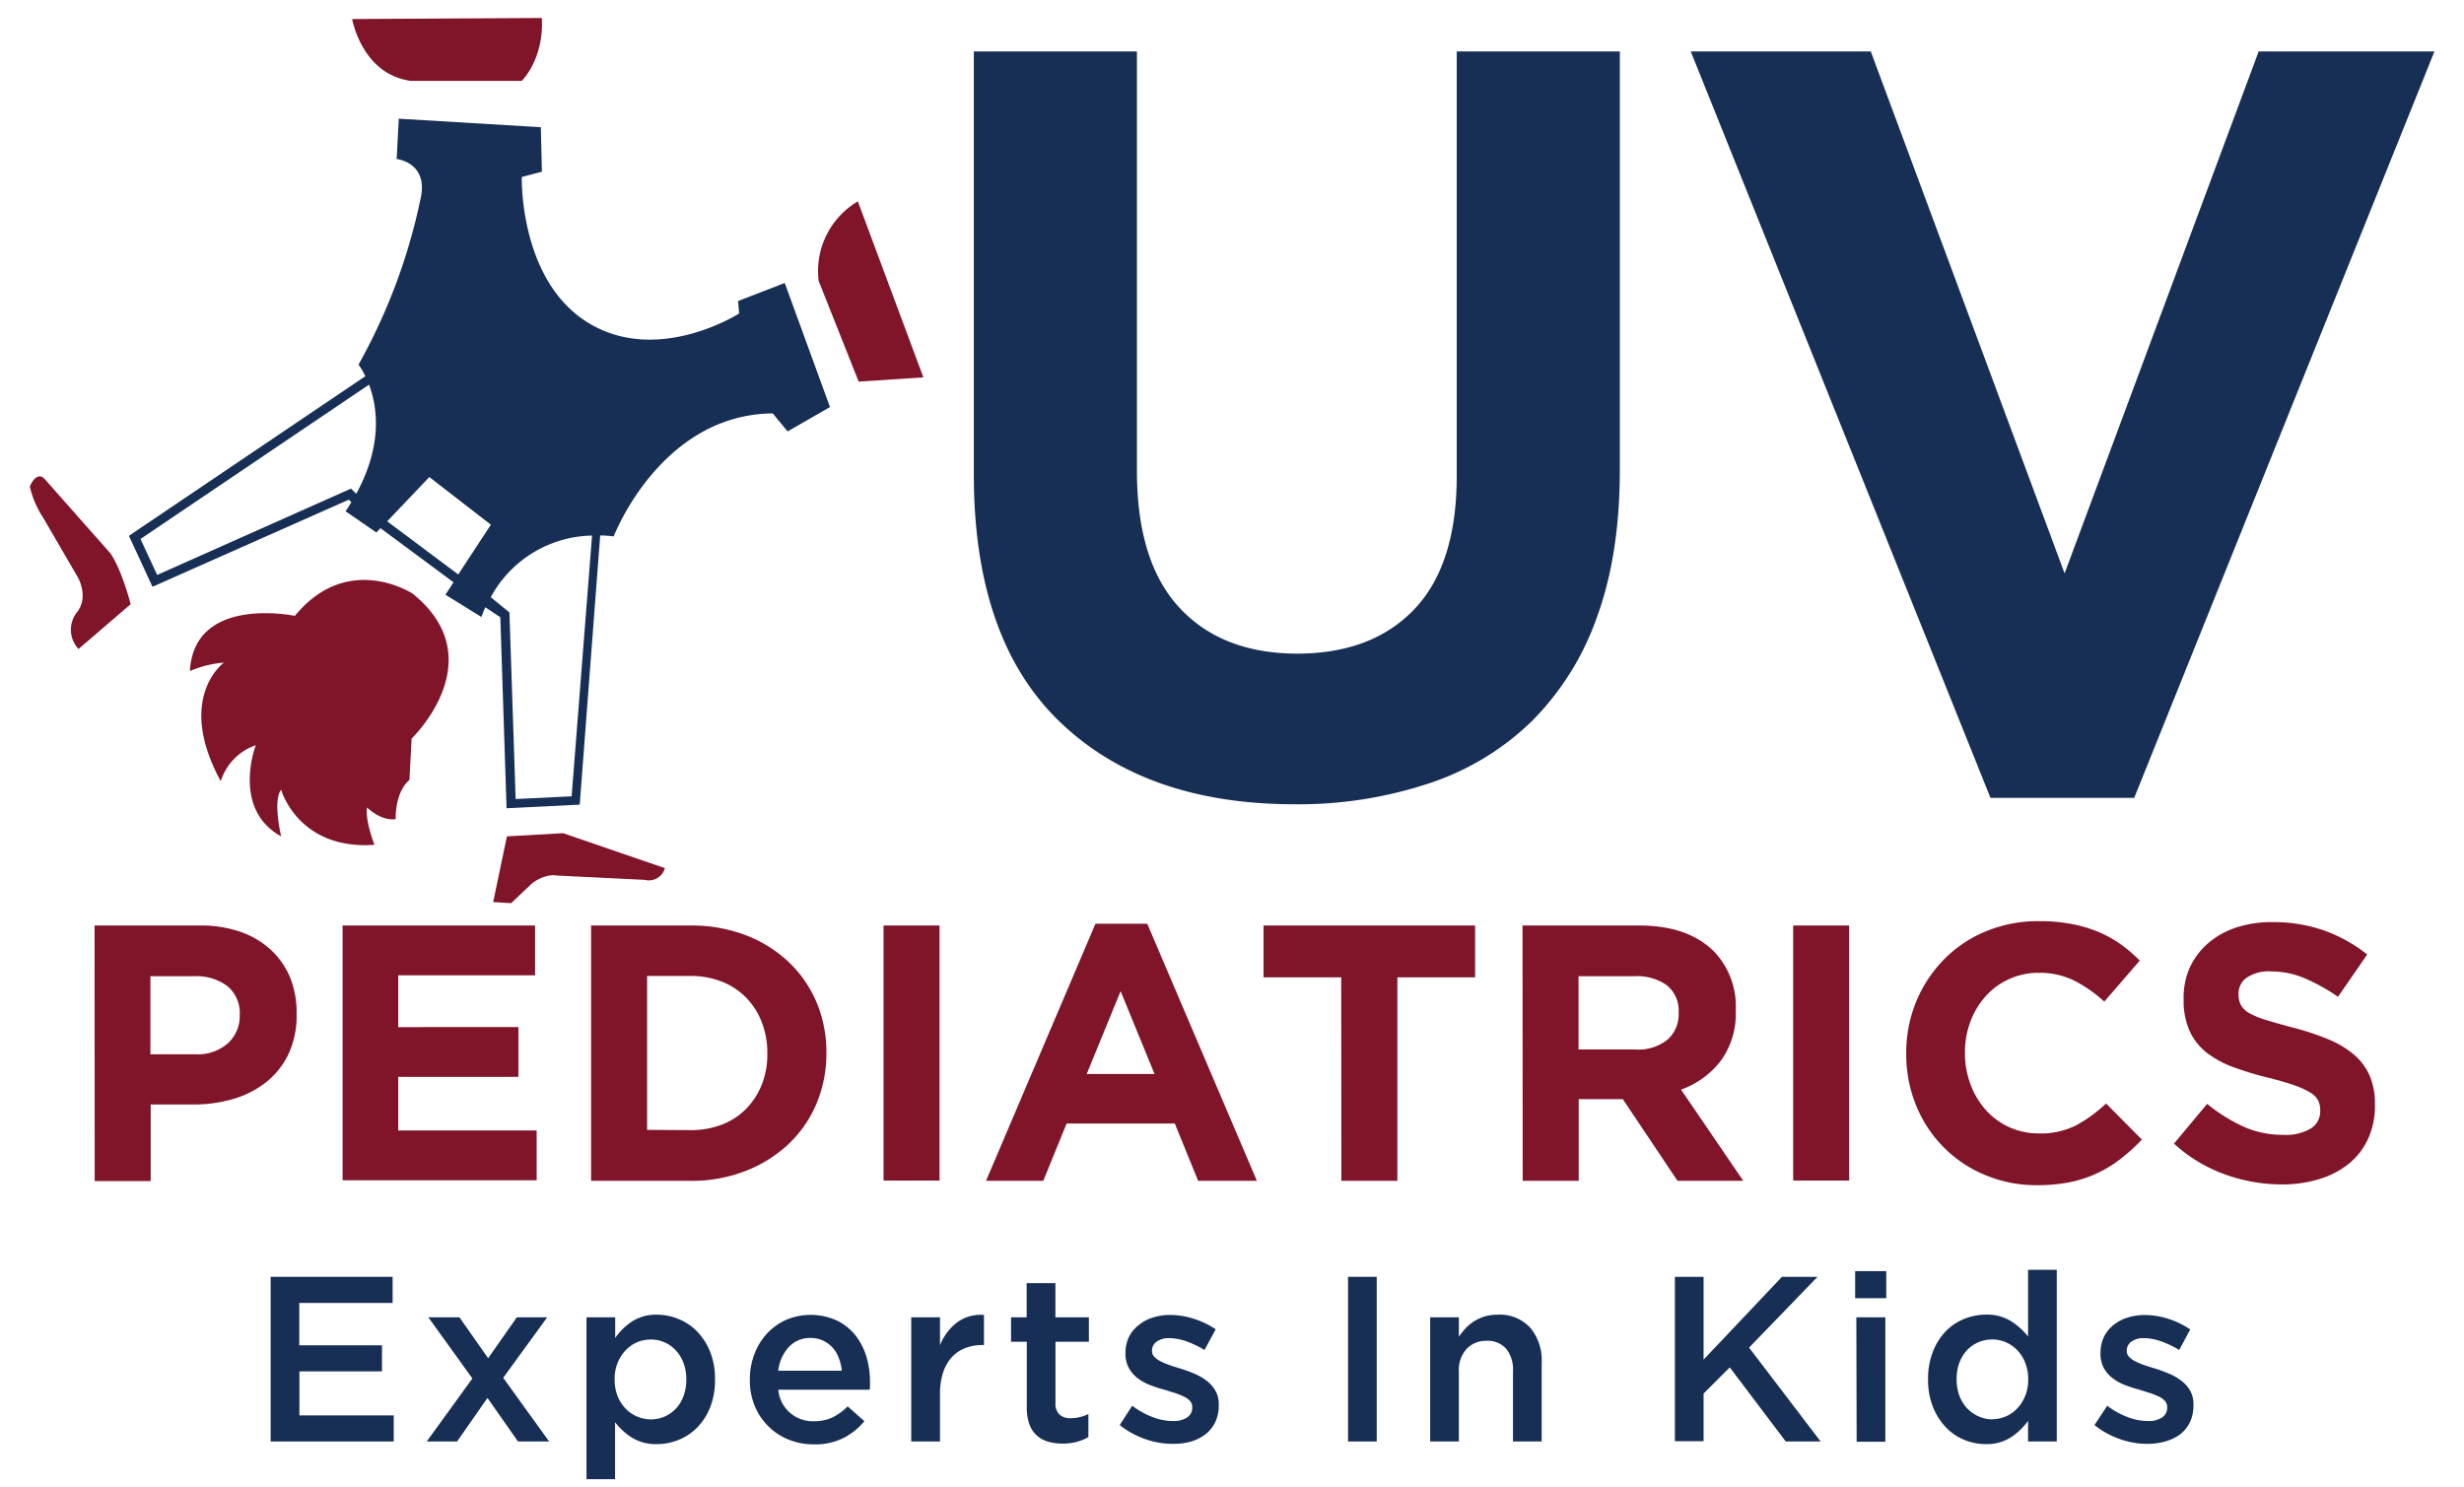
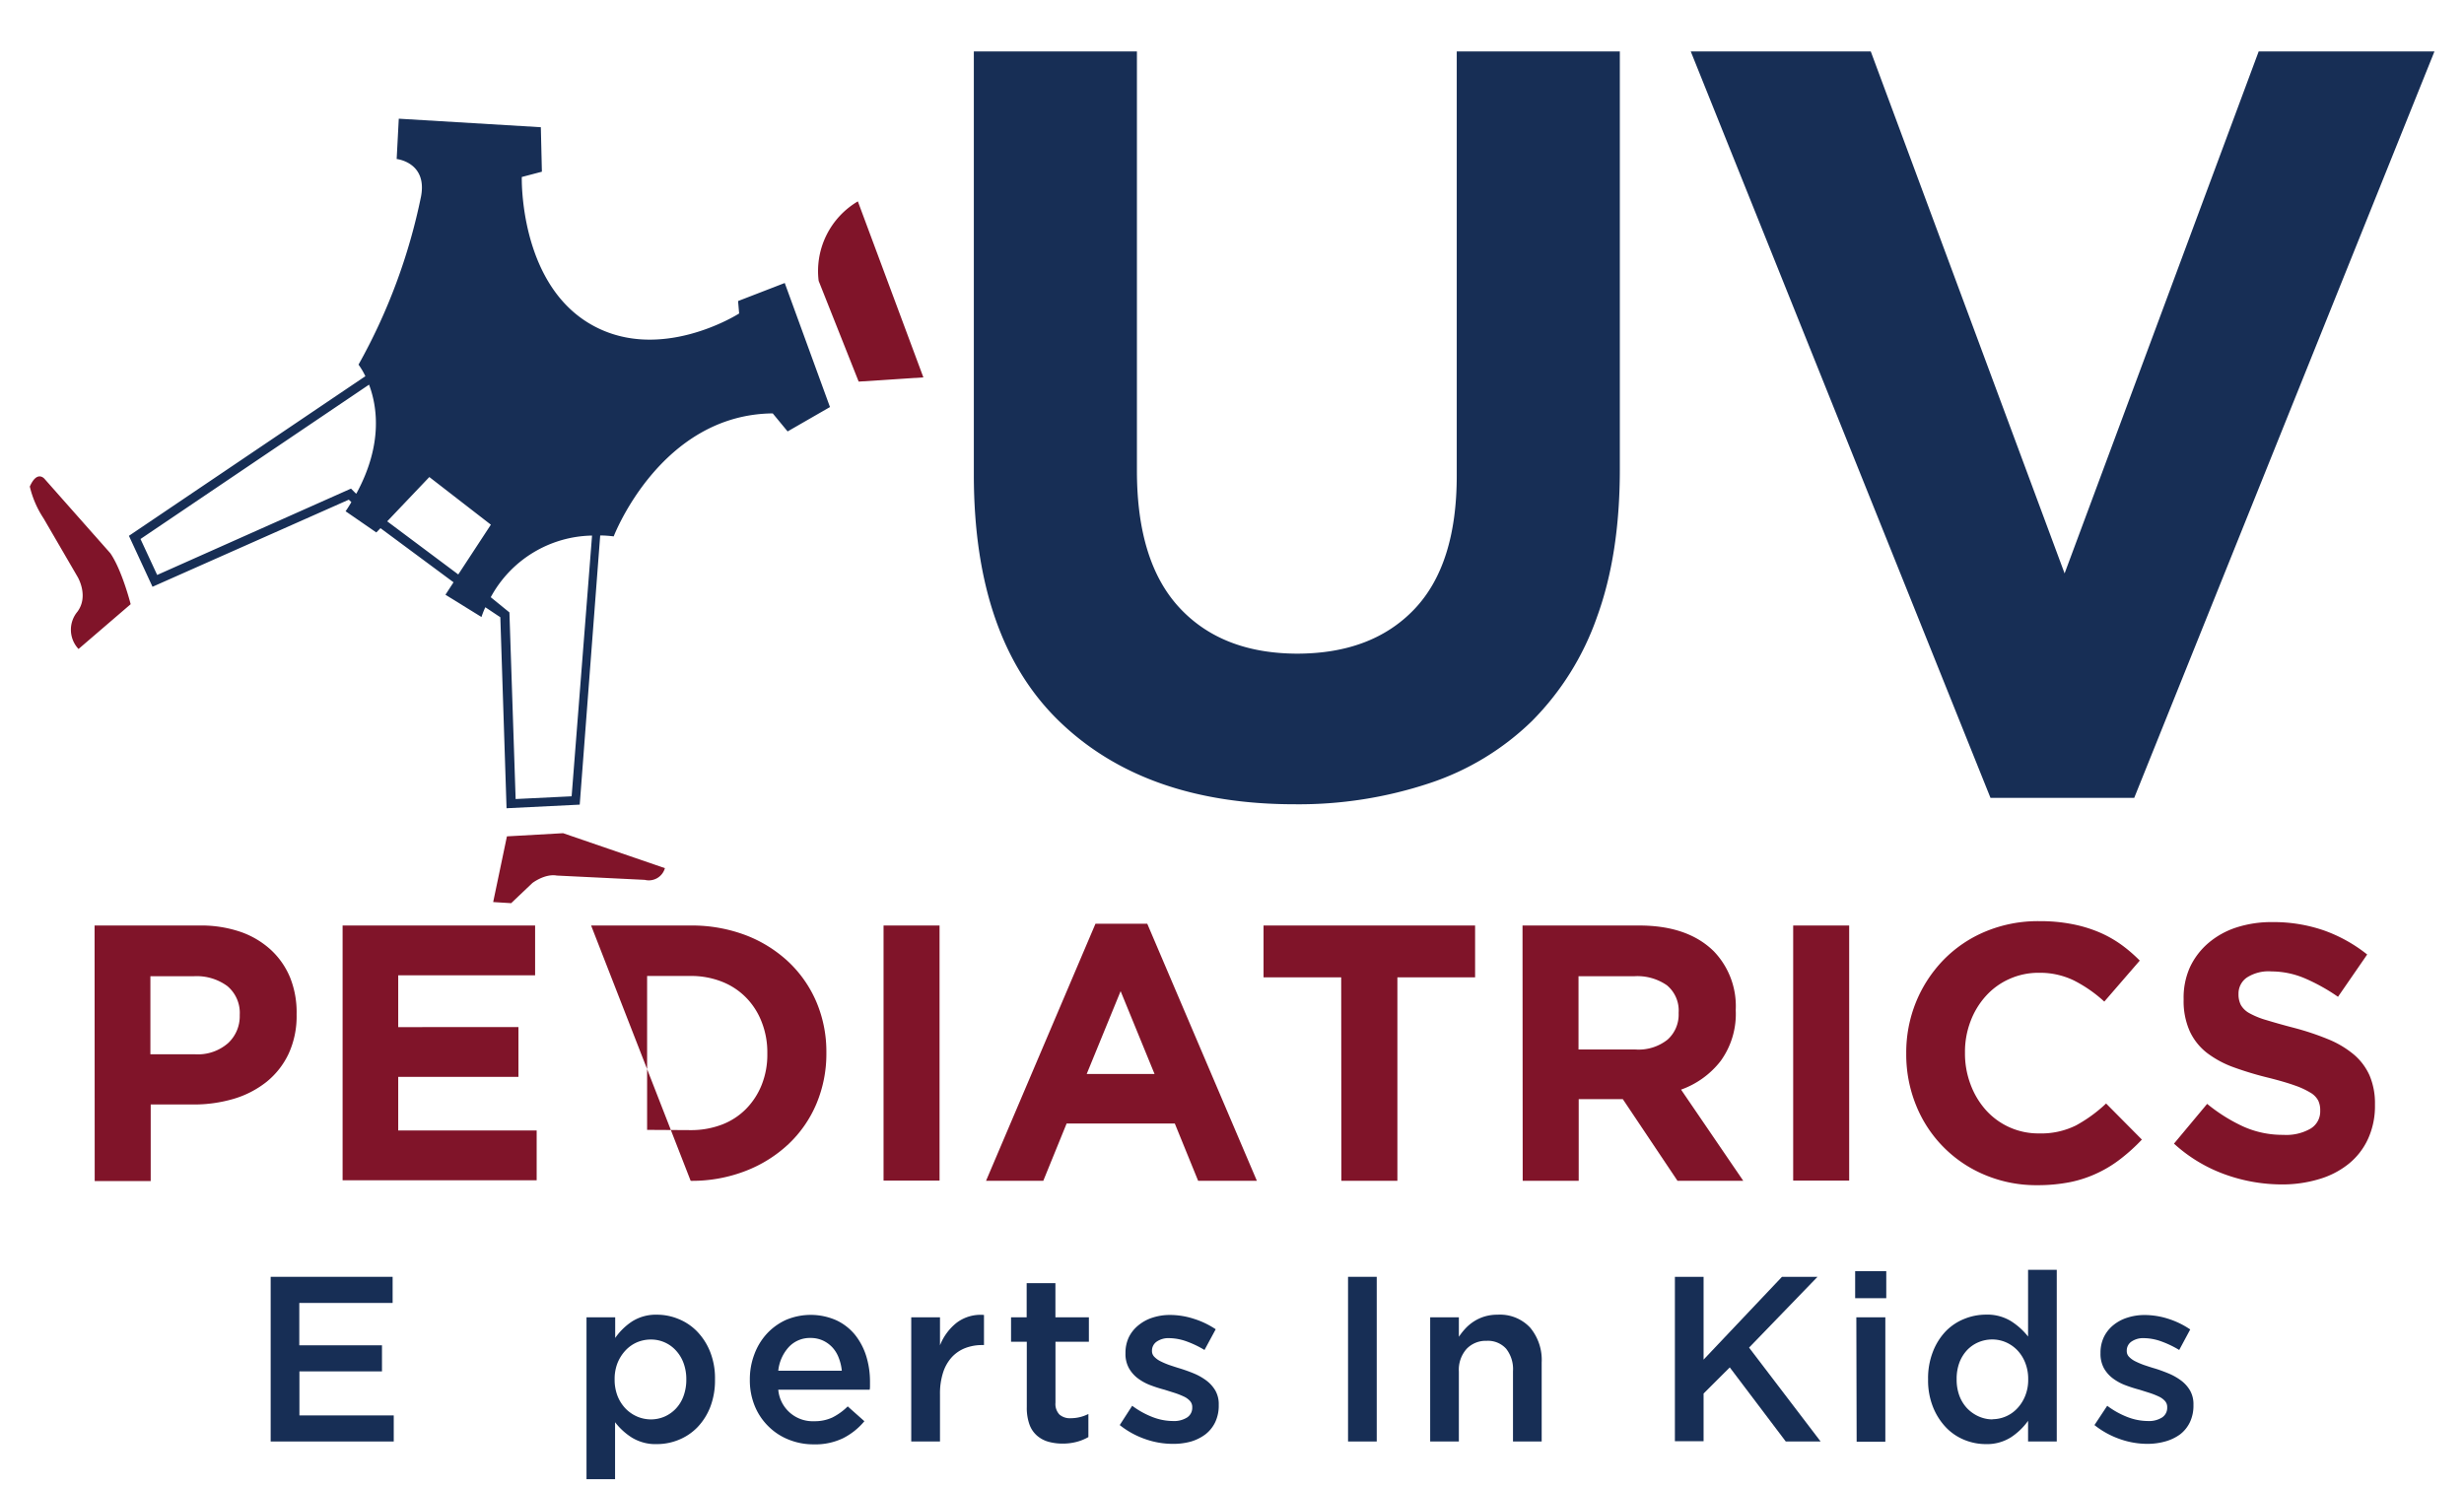
<svg xmlns="http://www.w3.org/2000/svg" id="Layer_1" data-name="Layer 1" viewBox="0 0 396 239.04">
  <defs>
    <style>.cls-1{fill:#801429;}.cls-2{fill:#172e55;}</style>
  </defs>
  <path class="cls-1" d="M15.2,148.77H32a19.58,19.58,0,0,1,6.6,1,14,14,0,0,1,4.92,2.9,12.59,12.59,0,0,1,3.11,4.48A15,15,0,0,1,47.67,163v.11a14.4,14.4,0,0,1-1.29,6.28,12.79,12.79,0,0,1-3.54,4.51,15.58,15.58,0,0,1-5.28,2.73,22.55,22.55,0,0,1-6.48.91H24.22v12.31h-9Zm16.18,20.7a7.35,7.35,0,0,0,5.27-1.79,5.88,5.88,0,0,0,1.88-4.43v-.12a5.61,5.61,0,0,0-2-4.63,8.33,8.33,0,0,0-5.36-1.58h-7v12.55Z" />
  <path class="cls-1" d="M55.06,148.77H86v8H64v8.33H83.32v8H64v8.62H86.25v8H55.06Z" />
-   <path class="cls-1" d="M95,148.77h16a24.41,24.41,0,0,1,8.83,1.55,21,21,0,0,1,6.91,4.31,19.25,19.25,0,0,1,4.49,6.48,20.47,20.47,0,0,1,1.58,8.06v.12a20.69,20.69,0,0,1-1.58,8.09,19.17,19.17,0,0,1-4.49,6.51,21.22,21.22,0,0,1-6.91,4.33,23.79,23.79,0,0,1-8.83,1.59H95Zm16,32.89a13.91,13.91,0,0,0,5-.88,10.9,10.9,0,0,0,3.89-2.52,11.67,11.67,0,0,0,2.52-3.87,13,13,0,0,0,.91-5v-.12a13.25,13.25,0,0,0-.91-5,11.44,11.44,0,0,0-2.52-3.93,11.1,11.1,0,0,0-3.89-2.55,13.51,13.51,0,0,0-5-.91h-7v24.74Z" />
+   <path class="cls-1" d="M95,148.77h16a24.41,24.41,0,0,1,8.83,1.55,21,21,0,0,1,6.91,4.31,19.25,19.25,0,0,1,4.49,6.48,20.47,20.47,0,0,1,1.58,8.06v.12a20.69,20.69,0,0,1-1.58,8.09,19.17,19.17,0,0,1-4.49,6.51,21.22,21.22,0,0,1-6.91,4.33,23.79,23.79,0,0,1-8.83,1.59Zm16,32.89a13.91,13.91,0,0,0,5-.88,10.9,10.9,0,0,0,3.89-2.52,11.67,11.67,0,0,0,2.52-3.87,13,13,0,0,0,.91-5v-.12a13.25,13.25,0,0,0-.91-5,11.44,11.44,0,0,0-2.52-3.93,11.1,11.1,0,0,0-3.89-2.55,13.51,13.51,0,0,0-5-.91h-7v24.74Z" />
  <path class="cls-1" d="M142,148.77h9v41h-9Z" />
  <path class="cls-1" d="M176.06,148.48h8.32L202,189.81h-9.44l-3.75-9.21H171.42l-3.75,9.21h-9.2Zm9.49,24.15-5.45-13.31-5.45,13.31Z" />
  <path class="cls-1" d="M215.55,157.1H203.07v-8.33h34v8.33H224.58v32.71h-9Z" />
  <path class="cls-1" d="M244.69,148.77h18.76q7.8,0,12,4.16a12.71,12.71,0,0,1,3.51,9.38v.12a12.88,12.88,0,0,1-2.43,8.12,14,14,0,0,1-6.36,4.6l10,14.66H269.6l-8.79-13.13h-7.09v13.13h-9Zm18.17,19.93a7.47,7.47,0,0,0,5.13-1.58,5.37,5.37,0,0,0,1.79-4.22v-.12a5.26,5.26,0,0,0-1.88-4.4,8.32,8.32,0,0,0-5.21-1.46h-9V168.7Z" />
  <path class="cls-1" d="M288.19,148.77h9v41h-9Z" />
  <path class="cls-1" d="M327.4,190.51a21.3,21.3,0,0,1-8.38-1.64,20.3,20.3,0,0,1-11.08-11.2,21.69,21.69,0,0,1-1.58-8.26v-.12a21.52,21.52,0,0,1,1.58-8.24,21.25,21.25,0,0,1,4.4-6.74,20.3,20.3,0,0,1,6.74-4.57,21.84,21.84,0,0,1,8.68-1.67,26.51,26.51,0,0,1,5.24.47,21.58,21.58,0,0,1,4.31,1.29,18.57,18.57,0,0,1,3.58,2,23.54,23.54,0,0,1,3,2.58L338.19,161a21.83,21.83,0,0,0-4.89-3.4,12.51,12.51,0,0,0-5.6-1.23,11.37,11.37,0,0,0-4.78,1,11.17,11.17,0,0,0-3.78,2.75,12.68,12.68,0,0,0-2.46,4.08,13.72,13.72,0,0,0-.88,4.95v.12a14,14,0,0,0,.88,5,12.89,12.89,0,0,0,2.43,4.11,11.31,11.31,0,0,0,8.59,3.81,12.58,12.58,0,0,0,5.95-1.29,23.27,23.27,0,0,0,4.83-3.52l5.75,5.8a29.15,29.15,0,0,1-3.29,3,19.56,19.56,0,0,1-3.72,2.32A19.27,19.27,0,0,1,332.8,190,26.89,26.89,0,0,1,327.4,190.51Z" />
  <path class="cls-1" d="M366.8,190.39a27.07,27.07,0,0,1-9.21-1.61,24.34,24.34,0,0,1-8.2-4.95l5.33-6.39a26.94,26.94,0,0,0,5.78,3.63,15.4,15.4,0,0,0,6.47,1.35,7.82,7.82,0,0,0,4.37-1,3.21,3.21,0,0,0,1.55-2.84v-.12a3.49,3.49,0,0,0-.32-1.55,3.25,3.25,0,0,0-1.23-1.26,13,13,0,0,0-2.53-1.17q-1.62-.58-4.2-1.23a53.24,53.24,0,0,1-5.65-1.7,16.14,16.14,0,0,1-4.29-2.32,9.45,9.45,0,0,1-2.73-3.43,11.87,11.87,0,0,1-1-5.1v-.12a11.91,11.91,0,0,1,1-5.07,11.55,11.55,0,0,1,2.94-3.89,13.19,13.19,0,0,1,4.52-2.53,18.32,18.32,0,0,1,5.79-.87,24.78,24.78,0,0,1,8.3,1.34,24.11,24.11,0,0,1,6.95,3.87l-4.69,6.8a30.31,30.31,0,0,0-5.4-3,13.8,13.8,0,0,0-5.27-1.08,6.42,6.42,0,0,0-4,1,3.13,3.13,0,0,0-1.32,2.55v.12a3.74,3.74,0,0,0,.38,1.73,3.53,3.53,0,0,0,1.38,1.32,13.06,13.06,0,0,0,2.74,1.11c1.15.35,2.61.77,4.38,1.23a43.41,43.41,0,0,1,5.55,1.85,15.62,15.62,0,0,1,4.12,2.46,9.48,9.48,0,0,1,2.52,3.37,11.42,11.42,0,0,1,.86,4.63v.12a12.65,12.65,0,0,1-1.11,5.42,11.07,11.07,0,0,1-3.09,4,13.67,13.67,0,0,1-4.72,2.46A20.47,20.47,0,0,1,366.8,190.39Z" />
  <path class="cls-2" d="M208.08,129.28q-24,0-37.78-13.28T156.51,76.34V8.27h26.21V75.66q0,14.64,6.81,22t18.89,7.41q12.08,0,18.89-7.15t6.81-21.45V8.27h26.21V75.49q0,13.62-3.66,23.66a44.54,44.54,0,0,1-10.47,16.76,42.86,42.86,0,0,1-16.51,10A66.49,66.49,0,0,1,208.08,129.28Z" />
  <path class="cls-2" d="M271.73,8.27h28.93l31.15,83.9L363,8.27h28.25L343,128.25H319.9Z" />
-   <path class="cls-1" d="M87.09,2.89l-30.5.17S58.13,11.92,66,13H83.86S87.44,9.54,87.09,2.89Z" />
  <path class="cls-1" d="M137.87,32.37a13,13,0,0,0-6.3,12.78L138,61.34l10.4-.68Z" />
  <path class="cls-1" d="M17.74,88.94,7.18,77S6,75.48,4.79,78.21A15.88,15.88,0,0,0,7,83.32l5.45,9.37s1.88,3.07,0,5.63a4.52,4.52,0,0,0,.17,6L21,97.12S19.62,91.67,17.74,88.94Z" />
-   <path class="cls-1" d="M66.31,95.42S55.91,88.6,47.39,99c0,0-16.19-3.41-16.87,8.86A18.17,18.17,0,0,1,36,106.5s-7.84,5.62-.52,19.08a8.91,8.91,0,0,1,5.63-5.79S37.17,130,45.18,134.44c0,0-1.37-5.79,0-7.5,0,0,2.72,9.72,15,8.86,0,0-1.53-3.92-1.19-6,0,0,2.21,2.21,4.6,1.87,0,0-.17-4.26,2.21-6.3l.35-6.65S79.43,106,66.31,95.42Z" />
  <path class="cls-1" d="M81.47,134.44,79.26,145l2.89.18,3.41-3.24s2-1.54,3.92-1.2l14.14.69a2.68,2.68,0,0,0,3.24-1.88L90.5,133.93Z" />
  <path class="cls-2" d="M126.12,45.49l-7.5,2.9.17,2s-13,8.34-24.2,1.53S83.86,28.45,83.86,28.45l3.23-.85-.17-7.15L64.09,19.08l-.34,6.48s4.94.51,3.92,6A93.62,93.62,0,0,1,57.62,58.61a11.9,11.9,0,0,1,1.1,1.86l-38,25.66,3.79,8.19,31.55-14,.41.4c-.29.48-.6,1-.93,1.46l4.94,3.41.67-.69L72.89,93.6l-1.3,2,5.79,3.58A14.15,14.15,0,0,1,78,97.61l2.41,1.61,1,30.7,11.76-.58,3.29-43.27c.7,0,1.42.06,2.17.15,0,0,7.5-19.6,25.56-19.77l2.39,2.9,6.81-3.92ZM57.23,79.36l-.82-.82L25.26,92.42l-2.68-5.78L59.31,61.83c1.31,3.47,2.25,9.59-2,17.44Zm5,4.44L69,76.68l9.89,7.66-5.24,8ZM91.87,128l-9,.44-1-30-3-2.44a18.88,18.88,0,0,1,16.28-9.91Z" />
  <path class="cls-2" d="M43.5,205.24H63.1v4.2h-15v6.81H61.39v4.19H48.12v7.08H63.28v4.19H43.5Z" />
-   <path class="cls-2" d="M75.92,221.58l-7.08-9.83h5l4.61,6.58,4.61-6.58h4.88l-7.07,9.72,7.38,10.24h-5l-4.91-7-4.88,7H68.58Z" />
  <path class="cls-2" d="M94.26,211.75h4.61v3.32a10,10,0,0,1,2.72-2.66,7.14,7.14,0,0,1,4-1.08,9,9,0,0,1,3.43.68,8.66,8.66,0,0,1,3,2,10.06,10.06,0,0,1,2.1,3.26,11.5,11.5,0,0,1,.79,4.42v.08a11.9,11.9,0,0,1-.77,4.42,9.86,9.86,0,0,1-2.08,3.26,8.74,8.74,0,0,1-3,2,9.18,9.18,0,0,1-3.45.68,7.28,7.28,0,0,1-4.08-1.06,10.41,10.41,0,0,1-2.68-2.46v9.16H94.26Zm10.33,16.41a5.53,5.53,0,0,0,2.21-.45,5.64,5.64,0,0,0,1.81-1.27,5.83,5.83,0,0,0,1.23-2,7.55,7.55,0,0,0,.46-2.67v-.08a7.41,7.41,0,0,0-.46-2.63,6,6,0,0,0-1.23-2,5.39,5.39,0,0,0-4-1.74,5.67,5.67,0,0,0-2.24.45,5.58,5.58,0,0,0-1.85,1.31,6.61,6.61,0,0,0-1.27,2,7,7,0,0,0-.47,2.61v.08a7.19,7.19,0,0,0,.47,2.63,6.26,6.26,0,0,0,1.27,2,5.82,5.82,0,0,0,1.85,1.29A5.67,5.67,0,0,0,104.59,228.16Z" />
  <path class="cls-2" d="M130.76,232.17a10.55,10.55,0,0,1-4-.76,9.58,9.58,0,0,1-3.25-2.12A9.72,9.72,0,0,1,121.3,226a10.85,10.85,0,0,1-.79-4.21v-.08a11.28,11.28,0,0,1,.72-4,10.06,10.06,0,0,1,2-3.31,9.62,9.62,0,0,1,3.08-2.23,10.21,10.21,0,0,1,8.11.06,8.57,8.57,0,0,1,3,2.34,10.49,10.49,0,0,1,1.8,3.43,13.83,13.83,0,0,1,.6,4.1c0,.2,0,.41,0,.63s0,.43-.05.66H125.08a5.54,5.54,0,0,0,5.75,5.06,6.72,6.72,0,0,0,2.95-.6,9.65,9.65,0,0,0,2.46-1.78l2.68,2.38a10.81,10.81,0,0,1-3.42,2.73A10.24,10.24,0,0,1,130.76,232.17Zm4.53-11.84a7.66,7.66,0,0,0-.49-2.06,5.15,5.15,0,0,0-1-1.66,4.88,4.88,0,0,0-1.53-1.12,4.68,4.68,0,0,0-2-.42,4.61,4.61,0,0,0-3.5,1.46,6.64,6.64,0,0,0-1.69,3.8Z" />
  <path class="cls-2" d="M146.45,211.75h4.62v4.5a8.68,8.68,0,0,1,2.68-3.63,6.4,6.4,0,0,1,4.39-1.25v4.84h-.27a7.48,7.48,0,0,0-2.76.49,5.81,5.81,0,0,0-2.15,1.47,6.72,6.72,0,0,0-1.4,2.48,11,11,0,0,0-.49,3.46v7.6h-4.62Z" />
  <path class="cls-2" d="M170.81,232.05a8.57,8.57,0,0,1-2.32-.3,4.77,4.77,0,0,1-1.85-1,4.32,4.32,0,0,1-1.2-1.8,7.94,7.94,0,0,1-.42-2.78V215.68h-2.53v-3.93H165v-5.49h4.62v5.49H175v3.93h-5.37v9.79a2.46,2.46,0,0,0,.64,1.91,2.55,2.55,0,0,0,1.81.59,6.32,6.32,0,0,0,2.84-.68V231a7.67,7.67,0,0,1-1.85.76A8.69,8.69,0,0,1,170.81,232.05Z" />
  <path class="cls-2" d="M188.43,232.09a13.26,13.26,0,0,1-4.36-.76,13.8,13.8,0,0,1-4.11-2.26l2-3.1a13.79,13.79,0,0,0,3.31,1.83,9.19,9.19,0,0,0,3.24.62,3.9,3.9,0,0,0,2.29-.58,1.84,1.84,0,0,0,.81-1.57v-.07a1.43,1.43,0,0,0-.36-1,3,3,0,0,0-1-.72,12.72,12.72,0,0,0-1.44-.57l-1.68-.53a21.92,21.92,0,0,1-2.22-.71,8.16,8.16,0,0,1-2-1.08,5.36,5.36,0,0,1-1.46-1.64,4.72,4.72,0,0,1-.57-2.41v-.08a5.83,5.83,0,0,1,.55-2.53A5.68,5.68,0,0,1,183,213a6.77,6.77,0,0,1,2.27-1.21,9,9,0,0,1,2.78-.42,12.55,12.55,0,0,1,3.82.62,13.54,13.54,0,0,1,3.51,1.68L193.58,217a16.07,16.07,0,0,0-2.91-1.39,8.46,8.46,0,0,0-2.73-.51,3.3,3.3,0,0,0-2.06.57,1.75,1.75,0,0,0-.74,1.43v.08a1.29,1.29,0,0,0,.38.92,3.57,3.57,0,0,0,1,.72,12.48,12.48,0,0,0,1.44.61c.54.18,1.1.37,1.68.54.74.23,1.47.49,2.2.79a9.5,9.5,0,0,1,2,1.12,5.58,5.58,0,0,1,1.46,1.6,4.38,4.38,0,0,1,.57,2.3v.08a6.19,6.19,0,0,1-.57,2.75,5.44,5.44,0,0,1-1.57,1.95,7.35,7.35,0,0,1-2.36,1.17A10.57,10.57,0,0,1,188.43,232.09Z" />
  <path class="cls-2" d="M216.65,205.24h4.61v26.47h-4.61Z" />
  <path class="cls-2" d="M229.85,211.75h4.61v3.13a11.12,11.12,0,0,1,1.08-1.36,7.12,7.12,0,0,1,1.35-1.12,6.93,6.93,0,0,1,1.7-.78,7.08,7.08,0,0,1,2.09-.29,6.62,6.62,0,0,1,5.24,2.08,8.09,8.09,0,0,1,1.85,5.6v12.7h-4.61V220.39a5.29,5.29,0,0,0-1.11-3.6,3.93,3.93,0,0,0-3.13-1.26,4.23,4.23,0,0,0-3.22,1.3,5.05,5.05,0,0,0-1.24,3.64v11.24h-4.61Z" />
  <path class="cls-2" d="M269.18,205.24h4.61v13.31l12.6-13.31h5.71l-11,11.38,11.5,15.09H287l-9-11.91L273.79,224v7.67h-4.61Z" />
  <path class="cls-2" d="M298.15,204.33h5v4.35h-5Zm.19,7.42H303v20h-4.61Z" />
  <path class="cls-2" d="M319.14,232.13a9.05,9.05,0,0,1-3.44-.68,8.53,8.53,0,0,1-2.95-2,10.19,10.19,0,0,1-2.08-3.26,11.5,11.5,0,0,1-.8-4.42v-.08a11.7,11.7,0,0,1,.78-4.42A10,10,0,0,1,312.7,214a8.61,8.61,0,0,1,3-2,9.18,9.18,0,0,1,3.45-.68,7.27,7.27,0,0,1,4.07,1.06,10.93,10.93,0,0,1,2.72,2.46V204.11h4.61v27.6h-4.61l0-3.32a10.45,10.45,0,0,1-2.74,2.64A7.21,7.21,0,0,1,319.14,232.13Zm1.08-4a5.48,5.48,0,0,0,4-1.76,6.4,6.4,0,0,0,1.26-2,6.82,6.82,0,0,0,.48-2.61v-.08a7,7,0,0,0-.48-2.63,6.08,6.08,0,0,0-1.26-2,5.71,5.71,0,0,0-1.85-1.29,5.49,5.49,0,0,0-2.18-.45,5.66,5.66,0,0,0-2.21.44,5.45,5.45,0,0,0-1.83,1.26,6.08,6.08,0,0,0-1.24,2,7.46,7.46,0,0,0-.45,2.66v.08a7.41,7.41,0,0,0,.45,2.63,6,6,0,0,0,1.24,2,5.85,5.85,0,0,0,1.83,1.29A5.49,5.49,0,0,0,320.22,228.16Z" />
  <path class="cls-2" d="M345.08,232.09a13.26,13.26,0,0,1-4.36-.76,13.8,13.8,0,0,1-4.11-2.26l2.05-3.1a13.55,13.55,0,0,0,3.3,1.83,9.23,9.23,0,0,0,3.24.62,3.9,3.9,0,0,0,2.29-.58,1.84,1.84,0,0,0,.81-1.57v-.07a1.43,1.43,0,0,0-.36-1,3,3,0,0,0-1-.72,12.72,12.72,0,0,0-1.44-.57l-1.68-.53a21.92,21.92,0,0,1-2.22-.71,8.16,8.16,0,0,1-2-1.08,5.36,5.36,0,0,1-1.46-1.64,4.83,4.83,0,0,1-.56-2.41v-.08a5.82,5.82,0,0,1,.54-2.53,5.68,5.68,0,0,1,1.52-1.92,6.77,6.77,0,0,1,2.27-1.21,9,9,0,0,1,2.78-.42,12.55,12.55,0,0,1,3.82.62A13.54,13.54,0,0,1,352,213.7L350.23,217a16.07,16.07,0,0,0-2.91-1.39,8.41,8.41,0,0,0-2.73-.51,3.3,3.3,0,0,0-2.06.57,1.74,1.74,0,0,0-.73,1.43v.08a1.28,1.28,0,0,0,.37.92,3.57,3.57,0,0,0,1,.72,12.48,12.48,0,0,0,1.44.61c.54.18,1.1.37,1.69.54s1.46.49,2.19.79a9.5,9.5,0,0,1,2,1.12,5.44,5.44,0,0,1,1.46,1.6,4.38,4.38,0,0,1,.57,2.3v.08a6.19,6.19,0,0,1-.57,2.75,5.44,5.44,0,0,1-1.57,1.95A7.35,7.35,0,0,1,348,231.7,10.57,10.57,0,0,1,345.08,232.09Z" />
</svg>